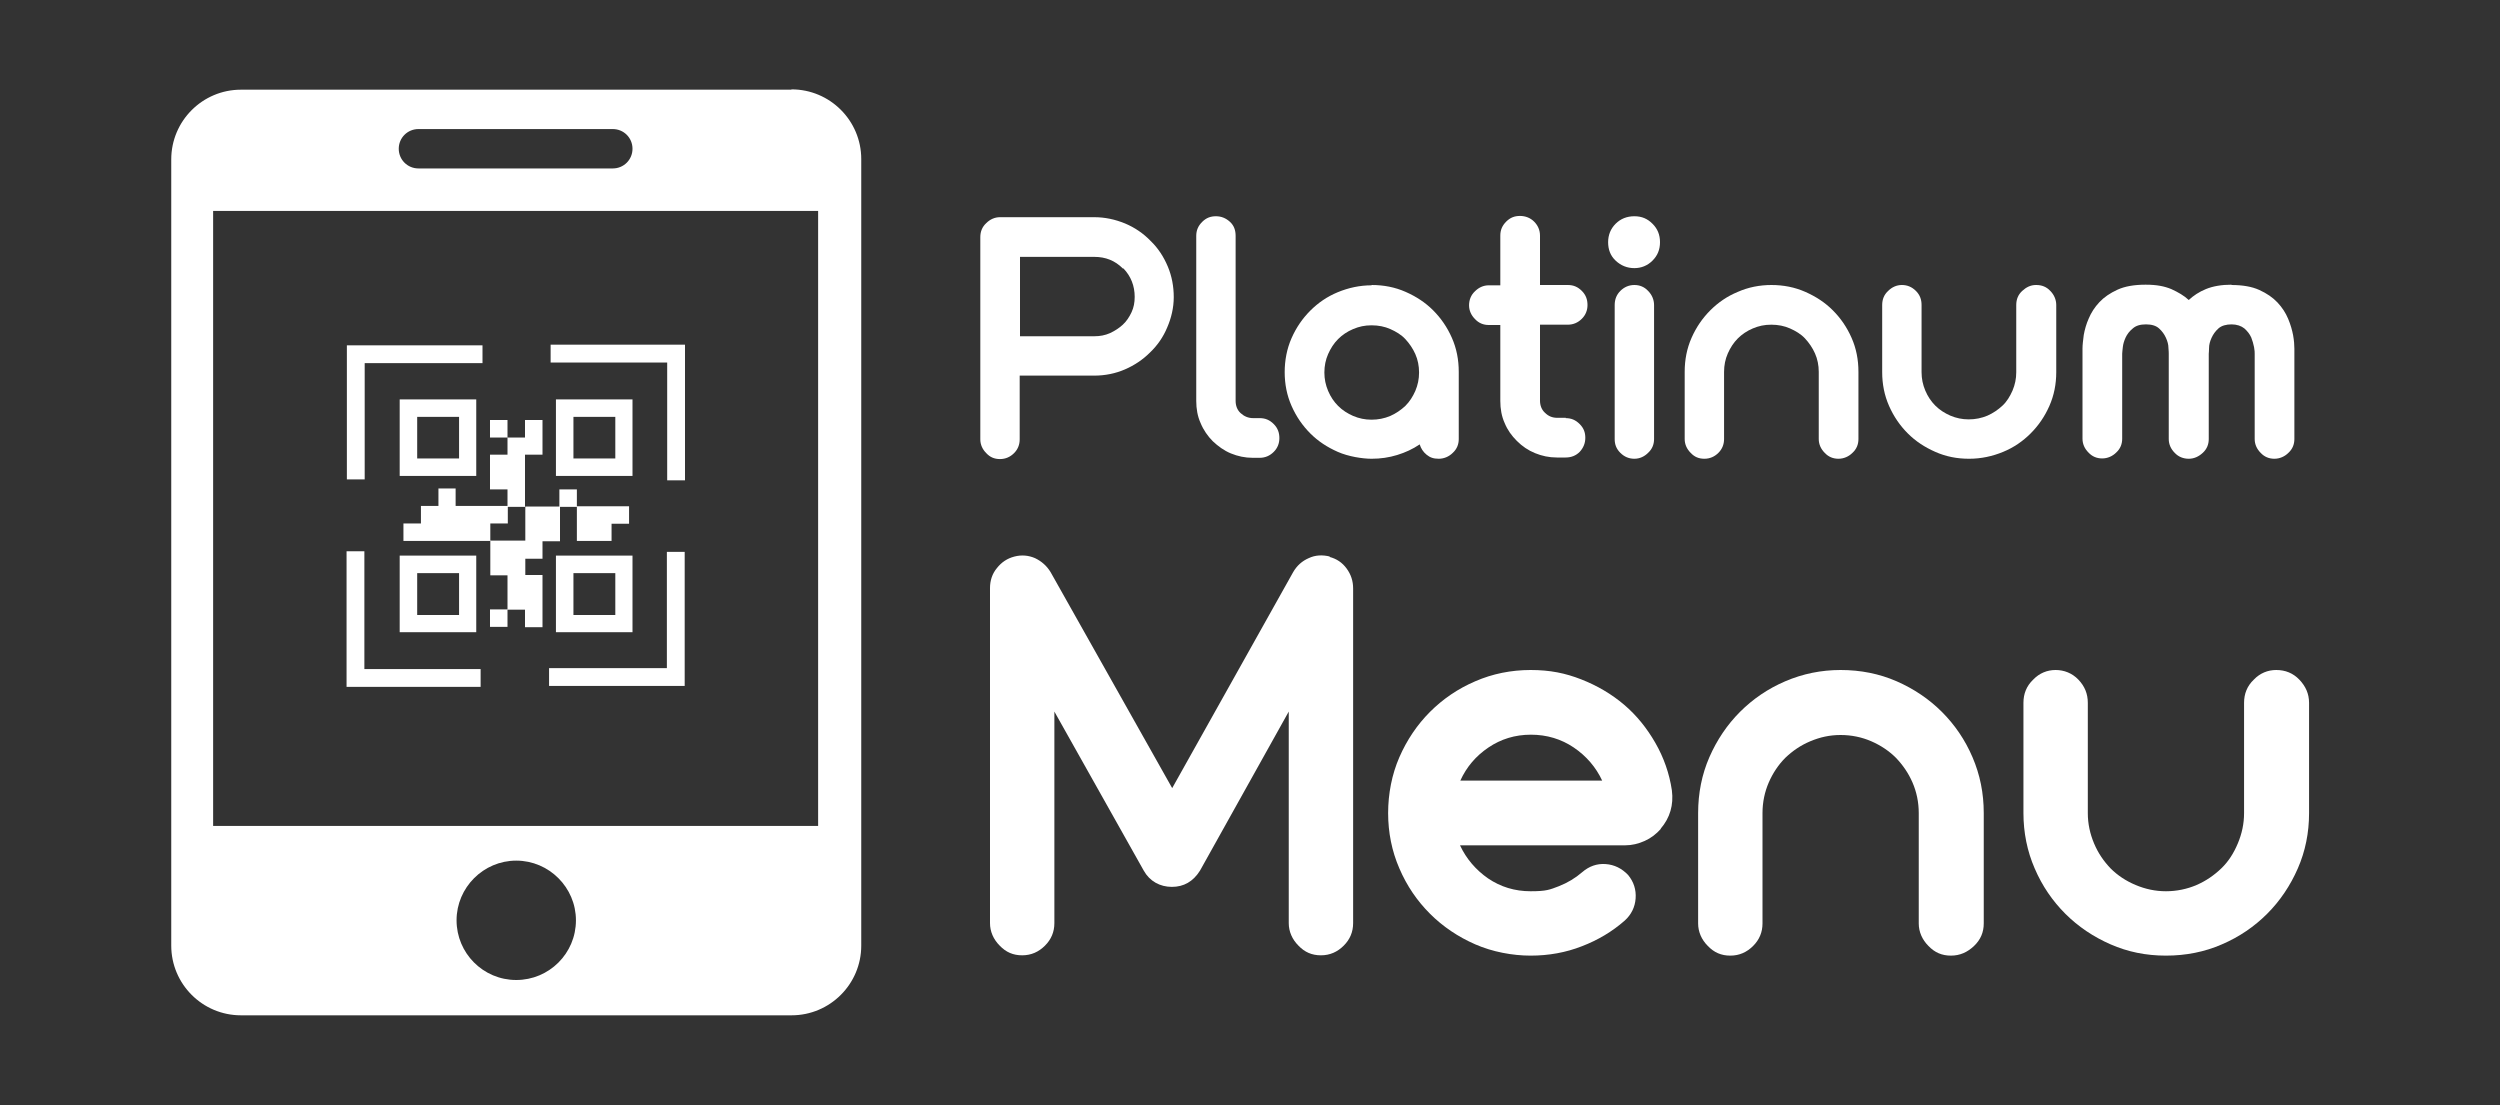
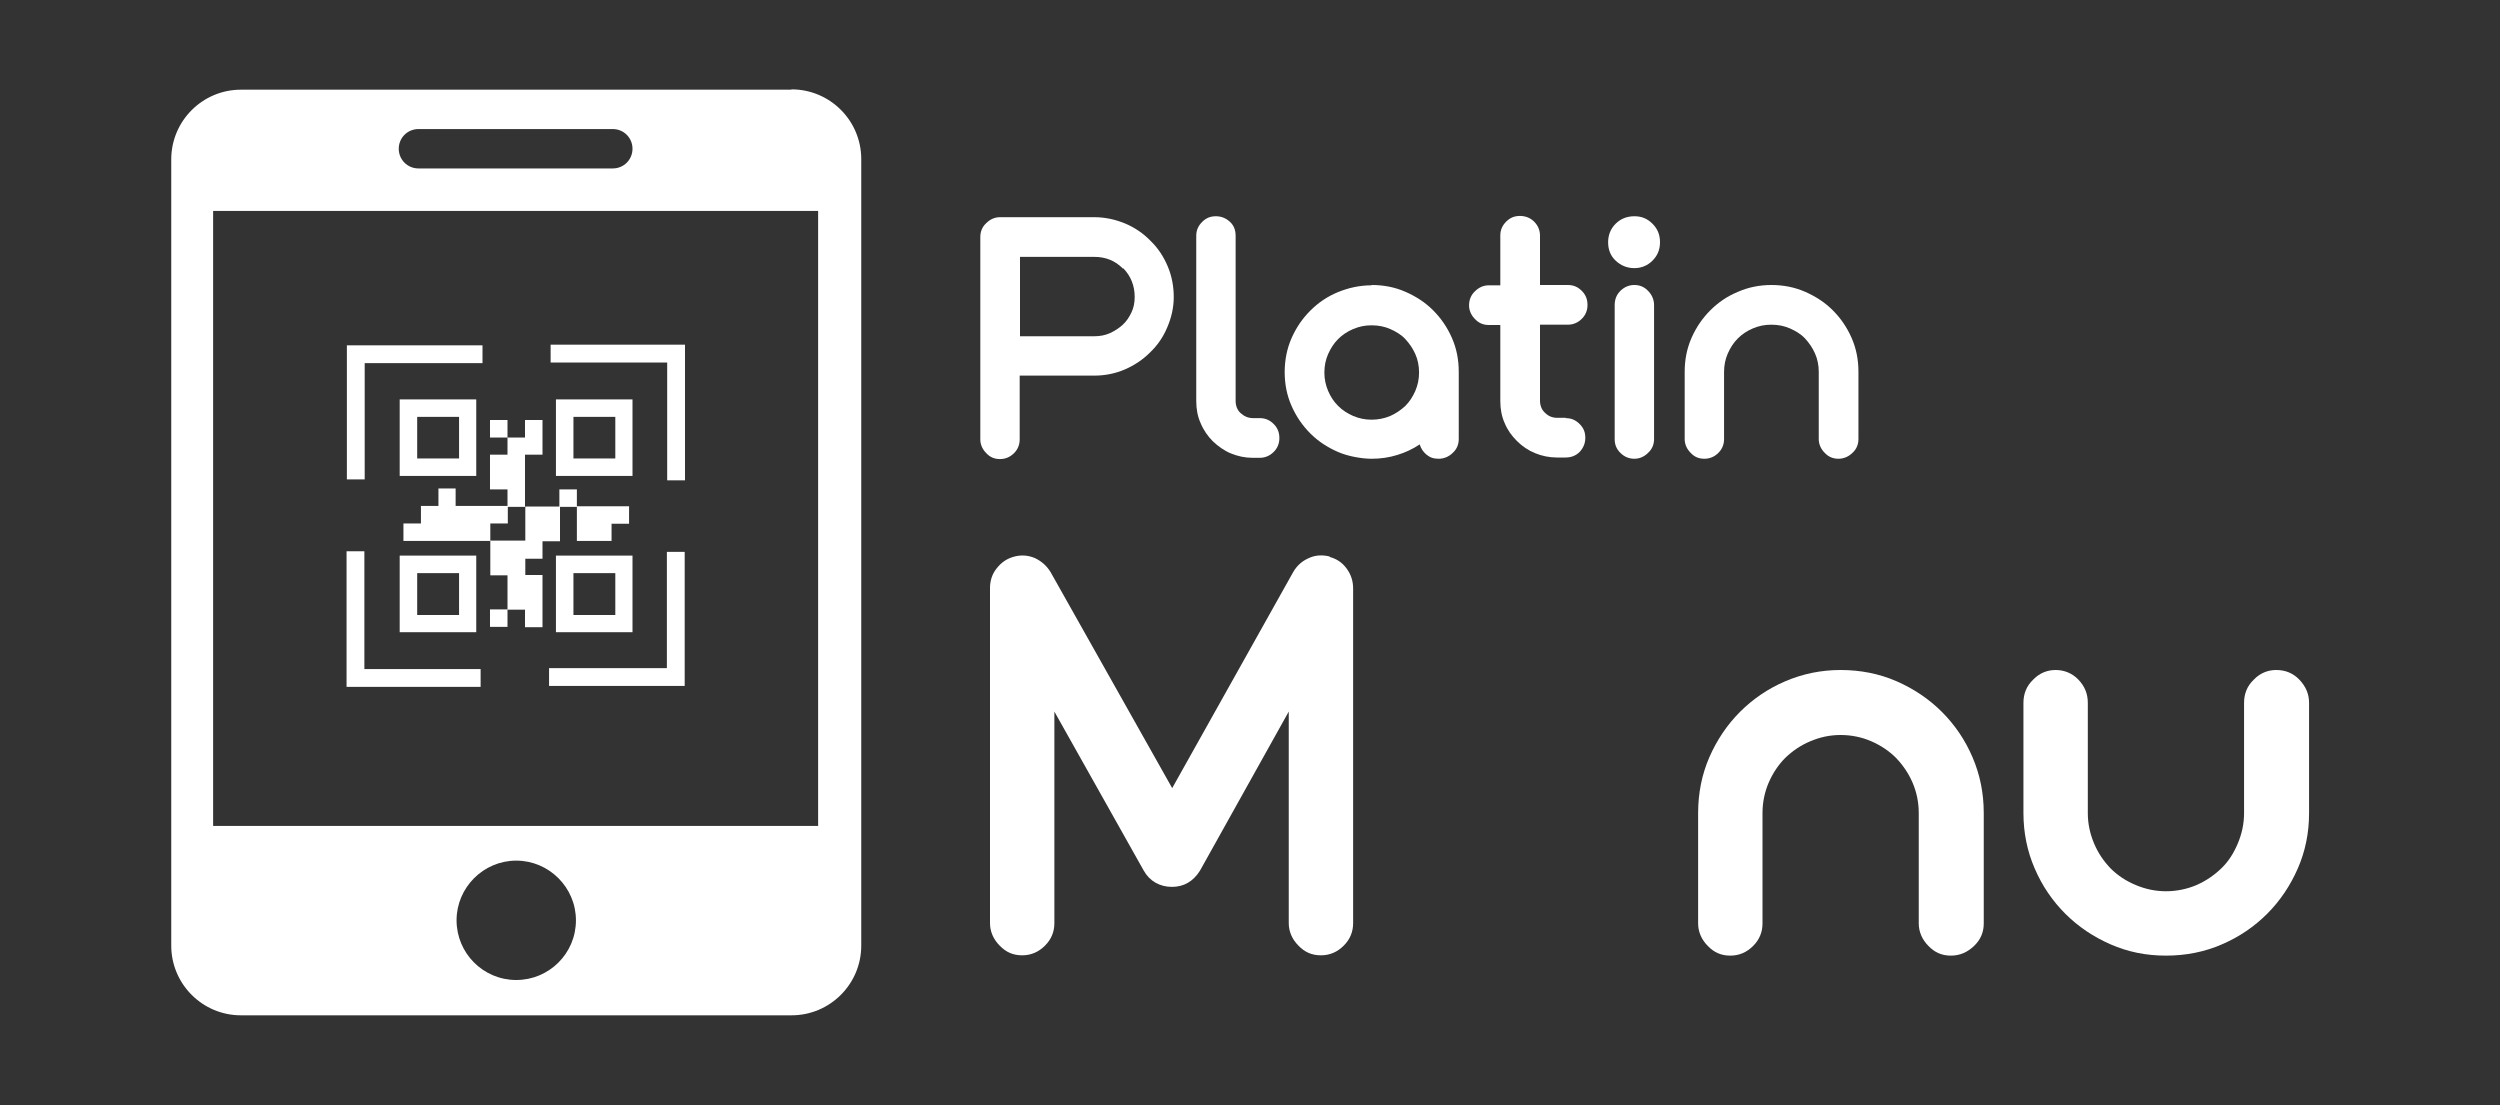
<svg xmlns="http://www.w3.org/2000/svg" id="Layer_1" version="1.1" viewBox="0 0 800 353.6">
  <rect x="0" y="0" width="800" height="353.6" fill="#333333" stroke="none" />
  <defs>
    <style>
      .st0 {
        fill: #fff;
      }
    </style>
  </defs>
  <g>
    <path class="st0" d="M368.2,77.1c2.4,2.3,4.2,5.1,5.5,8.2,1.3,3.1,1.9,6.4,1.9,9.8,0,3.4-.8,6.7-2.1,9.7-1.3,3.1-3.1,5.7-5.5,8-2.3,2.3-5,4.1-8,5.4-3,1.3-6.3,2-9.9,2h-23.8v20.4c0,1.7-.6,3.2-1.8,4.4-1.2,1.2-2.7,1.9-4.5,1.9s-3.2-.6-4.4-1.9c-1.2-1.2-1.9-2.7-1.9-4.4v-64.7c0-1.8.6-3.3,1.9-4.5,1.2-1.2,2.7-1.9,4.4-1.9h30.1c3.5,0,6.7.7,9.9,2,3.1,1.3,5.9,3.2,8.2,5.6ZM359.3,85.9c-2.5-2.5-5.5-3.7-9.1-3.7h-23.8v25.4h23.8c1.8,0,3.4-.3,5-1,1.5-.7,2.9-1.6,4.1-2.7s2.1-2.5,2.8-4,1-3.1,1-4.9c0-3.5-1.2-6.6-3.6-9.1Z" />
    <path class="st0" d="M403.1,133.8c1.8,0,3.2.6,4.5,1.9s1.8,2.8,1.8,4.5-.6,3.2-1.8,4.4c-1.2,1.2-2.7,1.9-4.5,1.9h-2.2c-2.5,0-4.8-.5-7-1.4-2.2-.9-4.1-2.3-5.8-3.9-1.6-1.6-3-3.6-3.9-5.8-1-2.2-1.4-4.6-1.4-7.1v-52.8c0-1.8.6-3.2,1.9-4.5s2.7-1.8,4.4-1.8,3.2.6,4.5,1.8,1.8,2.7,1.8,4.5v52.8c0,1.5.5,2.9,1.6,3.9s2.4,1.6,4,1.6h2.2Z" />
    <path class="st0" d="M438.9,91.2c3.9,0,7.5.7,10.9,2.2,3.4,1.5,6.3,3.4,8.8,5.9s4.5,5.4,6,8.8,2.2,7,2.2,10.9v21.5c0,1.7-.6,3.2-1.9,4.4-1.2,1.2-2.8,1.9-4.5,1.9s-2.8-.4-3.9-1.3-1.8-2-2.2-3.3c-2.2,1.5-4.6,2.6-7.2,3.4-2.6.8-5.3,1.2-8.2,1.2s-7.4-.7-10.8-2.2-6.3-3.4-8.8-5.9c-2.5-2.5-4.5-5.4-6-8.8-1.5-3.4-2.2-7-2.2-10.8s.7-7.5,2.2-10.9c1.5-3.4,3.5-6.3,6-8.8,2.5-2.5,5.4-4.5,8.8-5.9,3.4-1.4,7-2.2,10.8-2.2ZM438.9,134.3c2.1,0,4.1-.4,6-1.2,1.8-.8,3.4-1.9,4.8-3.2,1.4-1.4,2.4-3,3.2-4.8.8-1.9,1.2-3.8,1.2-5.9s-.4-4.1-1.2-5.9c-.8-1.8-1.9-3.4-3.2-4.8s-3-2.4-4.8-3.2c-1.8-.8-3.8-1.2-6-1.2s-4,.4-5.9,1.2c-1.9.8-3.5,1.9-4.8,3.2-1.4,1.4-2.4,3-3.2,4.8-.8,1.8-1.2,3.8-1.2,5.9s.4,4,1.2,5.9,1.9,3.5,3.2,4.8c1.4,1.4,3,2.4,4.8,3.2,1.9.8,3.8,1.2,5.9,1.2Z" />
    <path class="st0" d="M501,133.8c1.8,0,3.2.6,4.5,1.9s1.8,2.7,1.8,4.4-.6,3.2-1.8,4.5c-1.2,1.2-2.7,1.8-4.5,1.8h-2.8c-2.5,0-4.8-.5-7-1.4-2.2-.9-4.1-2.2-5.8-3.9s-3-3.5-3.9-5.7c-1-2.2-1.4-4.6-1.4-7.1v-24.3h-3.7c-1.7,0-3.2-.6-4.4-1.9-1.2-1.2-1.9-2.7-1.9-4.4s.6-3.3,1.9-4.5c1.2-1.2,2.7-1.9,4.4-1.9h3.7v-15.9c0-1.8.6-3.2,1.9-4.5s2.7-1.8,4.4-1.8,3.3.6,4.5,1.8,1.9,2.7,1.9,4.5v15.8h8.9c1.8,0,3.2.6,4.5,1.9s1.8,2.8,1.8,4.5-.6,3.2-1.8,4.4c-1.2,1.2-2.7,1.9-4.5,1.9h-8.9v24.3c0,1.5.5,2.9,1.6,3.9,1.1,1.1,2.4,1.6,3.9,1.6h2.8Z" />
    <path class="st0" d="M523,85.8c-2.3,0-4.3-.8-6-2.4s-2.4-3.6-2.4-5.9.8-4.3,2.4-5.9,3.6-2.4,6-2.4,4.2.8,5.8,2.4c1.6,1.6,2.4,3.5,2.4,5.9s-.8,4.3-2.4,5.9c-1.6,1.6-3.6,2.4-5.8,2.4ZM523,91.2c1.7,0,3.2.6,4.4,1.9,1.2,1.2,1.9,2.8,1.9,4.5v42.9c0,1.7-.6,3.2-1.9,4.4-1.2,1.2-2.7,1.9-4.4,1.9s-3.2-.6-4.5-1.9-1.8-2.7-1.8-4.4v-42.9c0-1.8.6-3.3,1.8-4.5,1.2-1.2,2.7-1.9,4.5-1.9Z" />
    <path class="st0" d="M566.8,91.2c3.9,0,7.5.7,10.9,2.2,3.4,1.5,6.3,3.4,8.8,5.9s4.5,5.4,6,8.8c1.5,3.4,2.2,7,2.2,10.9v21.5c0,1.7-.6,3.2-1.9,4.4-1.2,1.2-2.8,1.9-4.5,1.9s-3.2-.6-4.4-1.9c-1.2-1.2-1.9-2.7-1.9-4.4v-21.5c0-2.1-.4-4.1-1.2-5.9-.8-1.8-1.9-3.4-3.2-4.8s-3-2.4-4.8-3.2c-1.8-.8-3.8-1.2-6-1.2s-4,.4-5.9,1.2-3.5,1.9-4.8,3.2c-1.4,1.4-2.4,3-3.2,4.8-.8,1.8-1.2,3.8-1.2,5.9v21.5c0,1.7-.6,3.2-1.8,4.4-1.2,1.2-2.7,1.9-4.5,1.9s-3.2-.6-4.4-1.9c-1.2-1.2-1.9-2.7-1.9-4.4v-21.5c0-3.9.7-7.5,2.2-10.9,1.5-3.4,3.5-6.3,6-8.8,2.5-2.5,5.4-4.5,8.8-5.9,3.4-1.5,7-2.2,10.8-2.2Z" />
-     <path class="st0" d="M651.6,91.2c1.8,0,3.3.6,4.5,1.9,1.2,1.2,1.9,2.8,1.9,4.5v21.5c0,3.8-.7,7.4-2.2,10.8-1.5,3.4-3.5,6.3-6,8.8s-5.4,4.5-8.8,5.9-7,2.2-10.9,2.2-7.4-.7-10.8-2.2c-3.4-1.5-6.3-3.4-8.8-5.9-2.5-2.5-4.5-5.4-6-8.8-1.5-3.4-2.2-7-2.2-10.8v-21.5c0-1.8.6-3.3,1.9-4.5,1.2-1.2,2.7-1.9,4.4-1.9s3.2.6,4.5,1.9,1.8,2.8,1.8,4.5v21.5c0,2.1.4,4,1.2,5.9s1.9,3.5,3.2,4.8c1.4,1.4,3,2.4,4.8,3.2,1.9.8,3.8,1.2,5.9,1.2s4.1-.4,6-1.2c1.8-.8,3.4-1.9,4.8-3.2s2.4-3,3.2-4.8c.8-1.9,1.2-3.8,1.2-5.9v-21.5c0-1.8.6-3.3,1.9-4.5,1.3-1.2,2.7-1.9,4.4-1.9Z" />
-     <path class="st0" d="M714,91.2c3.6,0,6.6.5,9,1.6,2.4,1.1,4.3,2.4,5.8,4,1.5,1.6,2.6,3.3,3.4,5.2.8,1.9,1.3,3.7,1.6,5.3.3,1.7.4,3.1.4,4.3v28.9c0,1.7-.6,3.2-1.9,4.4-1.2,1.2-2.8,1.9-4.5,1.9s-3.2-.6-4.4-1.9c-1.2-1.2-1.9-2.7-1.9-4.4v-27.3c0-.4,0-1.1-.2-2.1-.2-1-.5-2.1-.9-3.1-.5-1.1-1.2-2-2.2-2.9-1-.8-2.4-1.3-4.1-1.3s-3.2.4-4.2,1.3-1.7,1.9-2.2,3c-.5,1.1-.8,2.2-.8,3.2,0,1-.1,1.7-.1,1.9v27.3c0,1.7-.6,3.2-1.9,4.4-1.3,1.2-2.8,1.9-4.5,1.9s-3.3-.6-4.5-1.9c-1.2-1.2-1.9-2.7-1.9-4.4v-27.3c0-.2,0-.8-.1-1.9,0-1-.3-2.1-.8-3.2-.5-1.1-1.2-2.1-2.2-3-1-.9-2.4-1.3-4.2-1.3s-3.2.4-4.2,1.3c-1,.8-1.8,1.8-2.3,2.9s-.8,2.1-.9,3.1-.2,1.7-.2,2.1v4.3c0,1.3,0,2.8,0,4.4,0,1.7,0,3.3,0,5v13.5c0,1.7-.6,3.2-1.9,4.4-1.2,1.2-2.8,1.9-4.5,1.9s-3.2-.6-4.4-1.9c-1.2-1.2-1.9-2.7-1.9-4.4v-28.9c0-1.2.2-2.7.4-4.3.3-1.7.8-3.5,1.6-5.3.8-1.9,1.9-3.6,3.4-5.2s3.4-2.9,5.8-4c2.4-1.1,5.4-1.6,9-1.6s6,.5,8.2,1.4c2.2,1,4.1,2.1,5.6,3.5,1.5-1.4,3.3-2.6,5.5-3.5,2.2-.9,4.9-1.4,8.3-1.4Z" />
    <path class="st0" d="M425.4,178.2c2.3.6,4.1,1.8,5.5,3.7,1.4,1.9,2.1,4,2.1,6.4v107.1c0,2.8-1,5.2-3,7.2s-4.4,3.1-7.3,3.1-5.2-1-7.2-3.1c-2-2-3.1-4.5-3.1-7.2v-67.7l-28.4,50.9c-2.2,3.5-5.2,5.2-9,5.2s-7.1-1.8-9-5.2l-28.6-50.9v67.7c0,2.8-1,5.2-3,7.2s-4.4,3.1-7.3,3.1-5.2-1-7.2-3.1c-2-2-3.1-4.5-3.1-7.2v-107.2c0-2.4.7-4.6,2.2-6.4,1.5-1.9,3.3-3.1,5.6-3.7,2.3-.6,4.5-.4,6.6.5,2.1,1,3.8,2.5,5,4.5l38.9,69.1,38.7-69.1c1.2-2.1,2.9-3.6,5-4.5,2.1-1,4.4-1.1,6.8-.5Z" />
-     <path class="st0" d="M531.5,265.2c-1.5,1.7-3.2,3-5.2,3.9s-4.1,1.4-6.2,1.4h-52.9c2,4.3,5.1,7.9,9,10.6,4,2.7,8.5,4.1,13.6,4.1s6.1-.5,9-1.6c2.8-1.1,5.3-2.6,7.5-4.5,2.2-1.9,4.7-2.8,7.5-2.6,2.8.2,5.2,1.4,7.2,3.5,1.8,2.2,2.6,4.7,2.4,7.5-.2,2.8-1.4,5.2-3.5,7.1-4,3.5-8.5,6.2-13.7,8.2-5.1,2-10.6,3-16.4,3s-12.2-1.2-17.7-3.6-10.4-5.7-14.5-9.8c-4.1-4.1-7.4-8.9-9.8-14.5-2.4-5.5-3.6-11.5-3.6-17.7s1.2-12.4,3.6-17.9,5.7-10.4,9.8-14.5c4.1-4.1,8.9-7.4,14.5-9.8,5.5-2.4,11.5-3.6,17.7-3.6s11.1,1,16.2,3,9.7,4.7,13.7,8.1c4,3.4,7.3,7.5,10,12.2s4.5,9.8,5.3,15.2c.6,4.7-.6,8.8-3.6,12.3ZM512.7,249.8c-2-4.3-5.1-7.9-9.1-10.6-4-2.7-8.6-4.1-13.7-4.1s-9.6,1.4-13.6,4.1c-4,2.7-7,6.2-9,10.6h45.4Z" />
    <path class="st0" d="M589,214.4c6.4,0,12.4,1.2,17.9,3.6,5.5,2.4,10.4,5.7,14.5,9.8s7.4,8.9,9.8,14.5c2.4,5.6,3.6,11.5,3.6,17.9v35.3c0,2.8-1,5.2-3.1,7.2s-4.5,3.1-7.4,3.1-5.2-1-7.2-3.1c-2-2-3.1-4.5-3.1-7.2v-35.3c0-3.5-.7-6.8-2-9.8-1.3-3-3.1-5.6-5.3-7.9-2.2-2.2-4.9-4-7.9-5.3-3-1.3-6.3-2-9.8-2s-6.6.7-9.7,2c-3.1,1.3-5.7,3.1-8,5.3-2.2,2.2-4,4.9-5.3,7.9-1.3,3-2,6.3-2,9.8v35.3c0,2.8-1,5.2-3,7.2s-4.4,3.1-7.3,3.1-5.2-1-7.2-3.1c-2-2-3.1-4.5-3.1-7.2v-35.3c0-6.4,1.2-12.4,3.6-17.9s5.7-10.4,9.8-14.5c4.1-4.1,8.9-7.4,14.5-9.8,5.6-2.4,11.5-3.6,17.7-3.6Z" />
    <path class="st0" d="M728.4,214.4c2.9,0,5.4,1,7.4,3.1s3.1,4.5,3.1,7.4v35.3c0,6.3-1.2,12.2-3.6,17.7-2.4,5.5-5.7,10.4-9.8,14.5-4.1,4.1-8.9,7.4-14.5,9.8-5.5,2.4-11.5,3.6-17.9,3.6s-12.2-1.2-17.7-3.6-10.4-5.7-14.5-9.8c-4.1-4.1-7.4-8.9-9.8-14.5-2.4-5.5-3.6-11.5-3.6-17.7v-35.3c0-2.9,1-5.4,3.1-7.4,2-2.1,4.5-3.1,7.2-3.1s5.3,1,7.3,3.1,3,4.5,3,7.4v35.3c0,3.4.7,6.6,2,9.7,1.3,3.1,3.1,5.7,5.3,8,2.2,2.2,4.9,4,8,5.3,3.1,1.3,6.3,2,9.7,2s6.8-.7,9.8-2,5.6-3.1,7.9-5.3,4-4.9,5.3-8c1.3-3.1,2-6.3,2-9.7v-35.3c0-2.9,1-5.4,3.1-7.4,2-2.1,4.5-3.1,7.2-3.1Z" />
  </g>
  <path class="st0" d="M162.4,134.4h-5.6v5.6h5.6v-5.6ZM177.9,127.8v24.5h24.5v-24.5h-24.5ZM196.9,146.7h-13.4v-13.3h13.4v13.3ZM213.5,213.8h-37.8v5.7h43.4v-42.9h-5.7v37.3h0ZM253.2,28.7H77.1c-12.3,0-22.3,10-22.3,22.3v251.6c0,12.3,10,22.3,22.3,22.3h176.2c12.3,0,22.3-10,22.3-22.3V50.9c0-12.3-10-22.3-22.3-22.3ZM133.9,41.3h62.2c3.5,0,6.3,2.8,6.3,6.3s-2.8,6.3-6.3,6.3h-62.2c-3.5,0-6.3-2.8-6.3-6.3,0-3.5,2.8-6.3,6.3-6.3ZM165.2,313.6c-10.6,0-19.1-8.6-19.1-19.1s8.6-19.1,19.1-19.1,19.1,8.6,19.1,19.1c0,10.6-8.6,19.1-19.1,19.1ZM261.9,264.3H68.2V67.5h193.6v196.8ZM213.5,153.7h5.7v-43.4h-43v5.7h37.3v37.7h0ZM177.9,202.3h24.5v-24.5h-24.5v24.5ZM183.5,183.4h13.4v13.4h-13.4v-13.4ZM127.9,202.3h24.5v-24.5h-24.5v24.5h0ZM133.5,183.4h13.4v13.4h-13.4v-13.4h0ZM156.8,200.6h5.6v-5.6h-5.6v5.6ZM184.6,156.6h-5.6v5.6h5.6v-5.6ZM153.9,214.1h-37.3v-37.7h-5.7v43.4h42.9v-5.7h0ZM116.6,116.2h37.8v-5.7h-43.4v42.9h5.7v-37.3h0ZM195.7,173.2v-5.6h5.6v-5.6h-16.7v11.1h11.1ZM156.9,173v11.1h5.5v11h5.6v5.6h5.6v-16.7h-5.5v-5.2h5.5v-5.6h5.6v-11.1h-11.1v10.9h-11.1ZM152.4,127.8h-24.5v24.5h24.5v-24.5ZM146.9,146.7h-13.4v-13.3h13.4v13.3h0ZM162.4,145.5h-5.6v11.1h5.6v5.3h-5.5s0,0,0,0h-11.1v-5.6h-5.5v5.6h-5.6v5.6h-5.6v5.6h27.8v-5.6h5.6v-5.3h5.5v-16.7h5.6v-11.1h-5.6v5.6h-5.6v5.6h0Z" />
</svg>